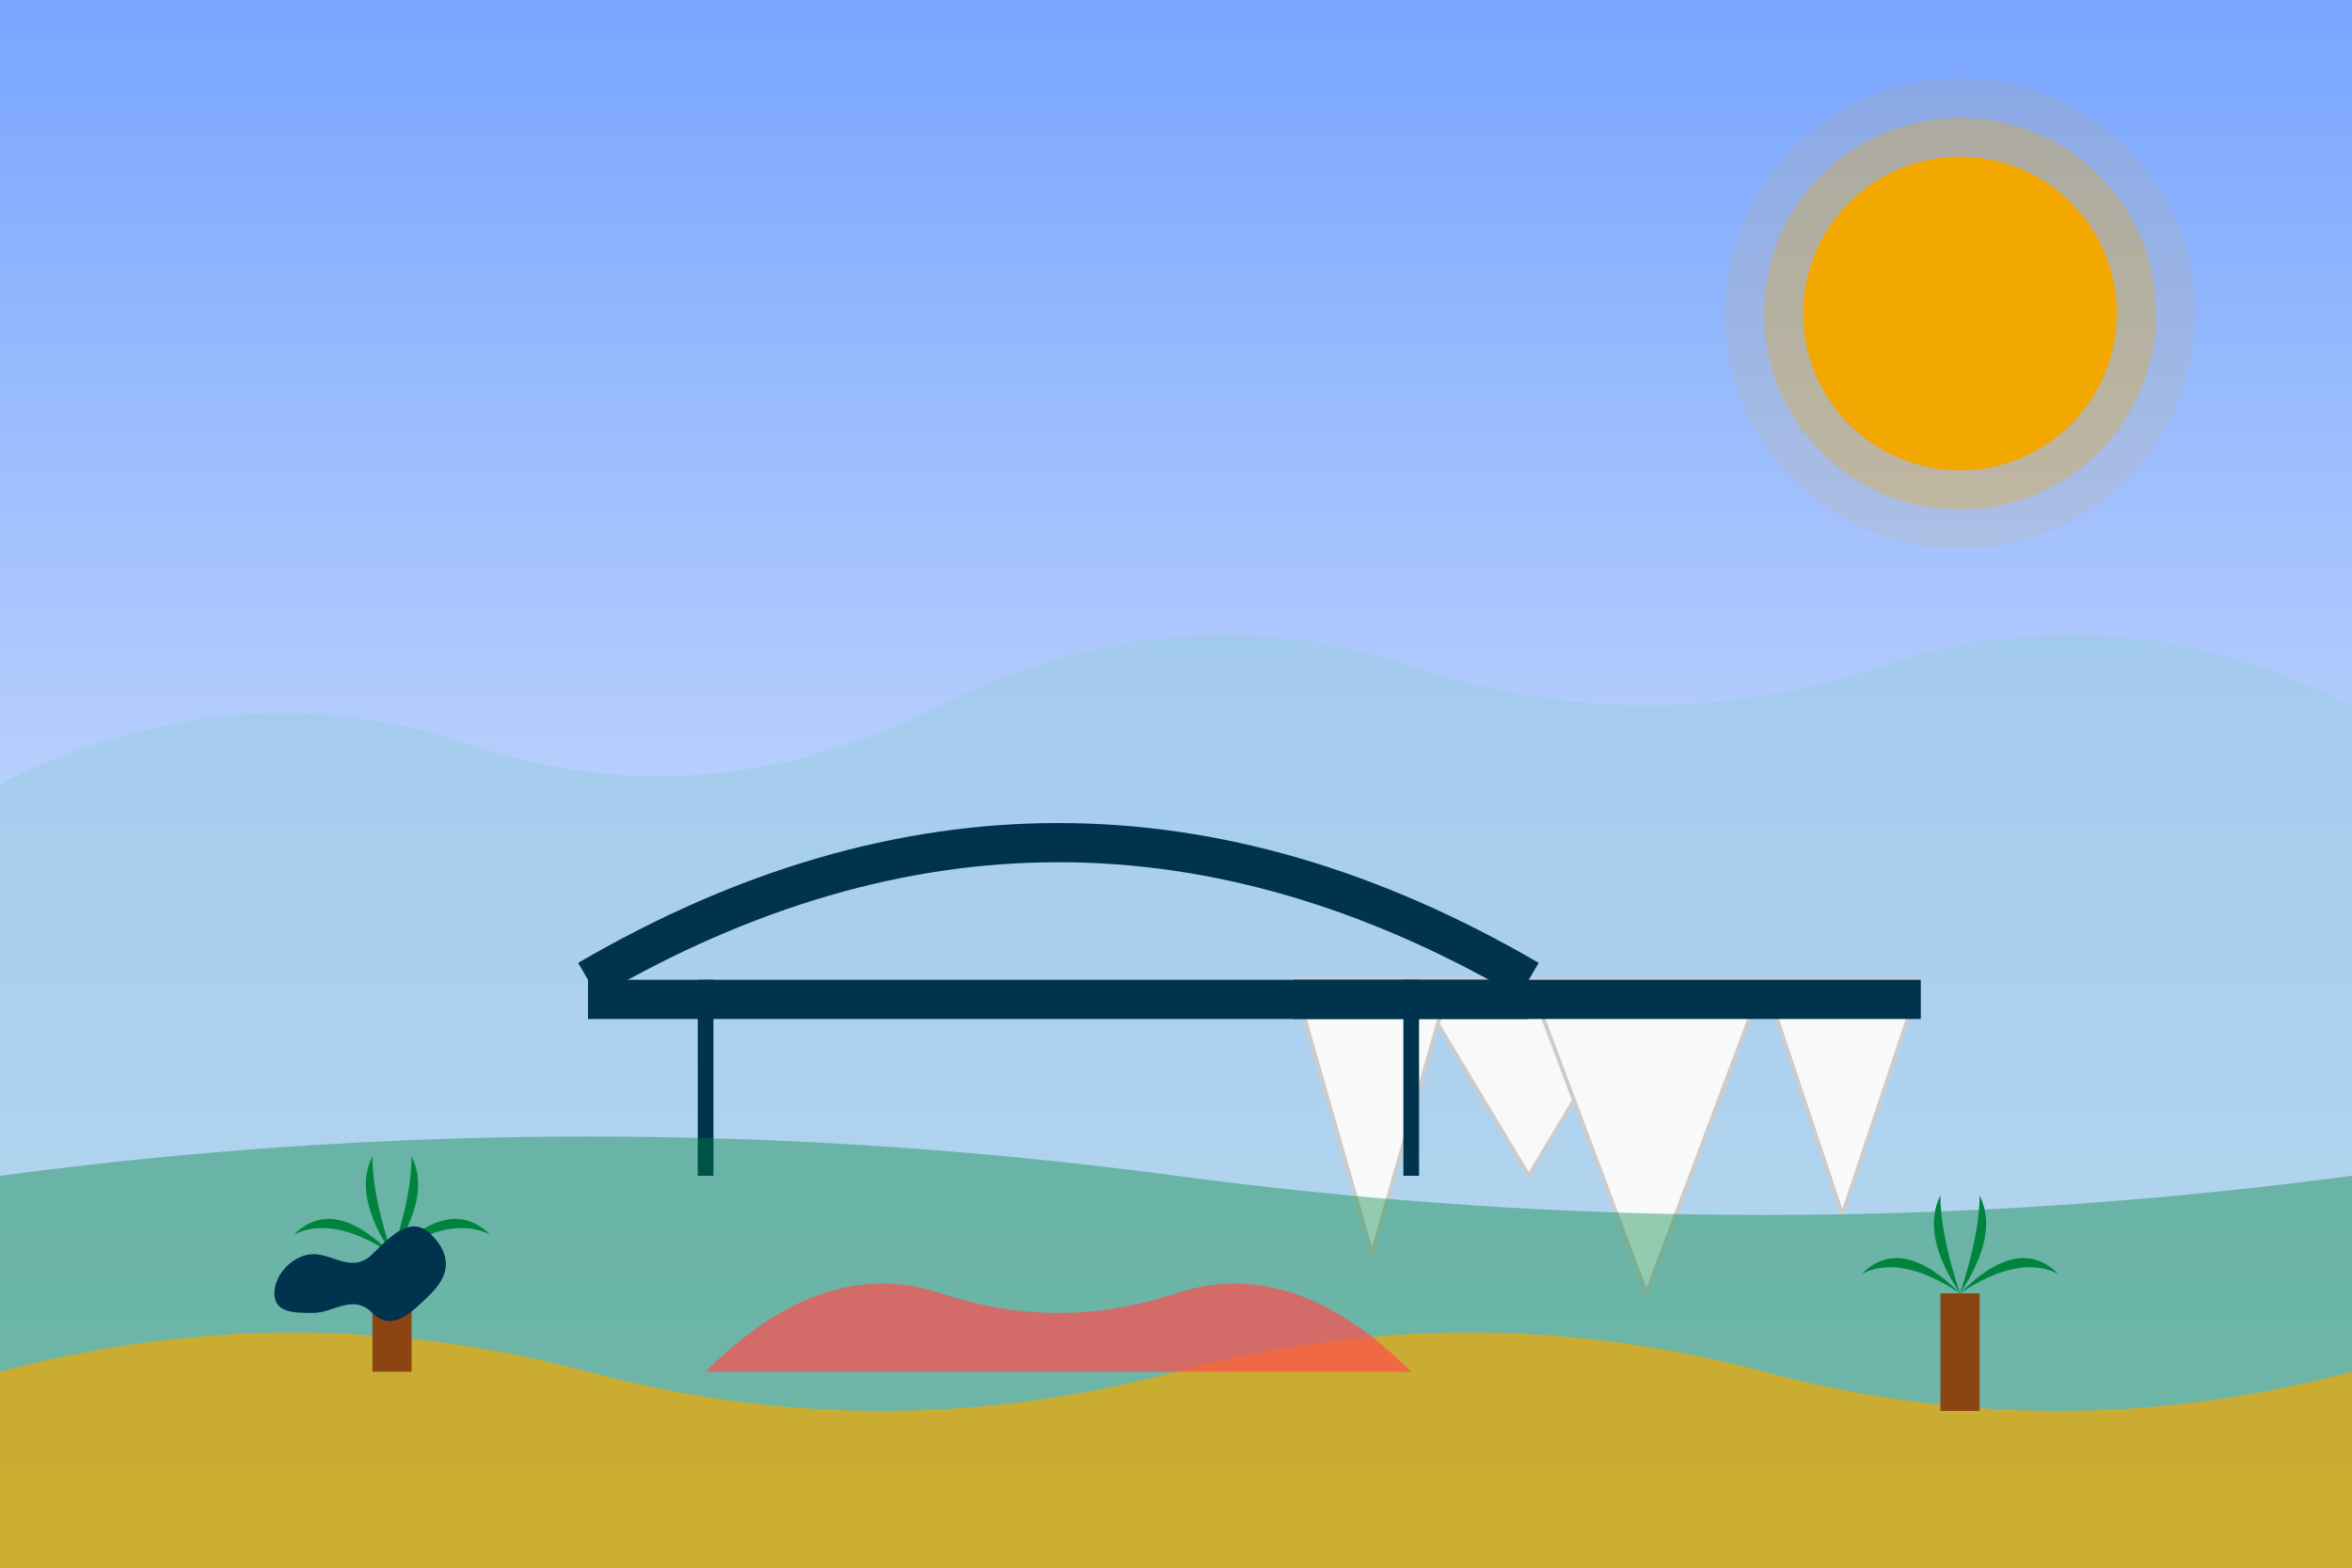
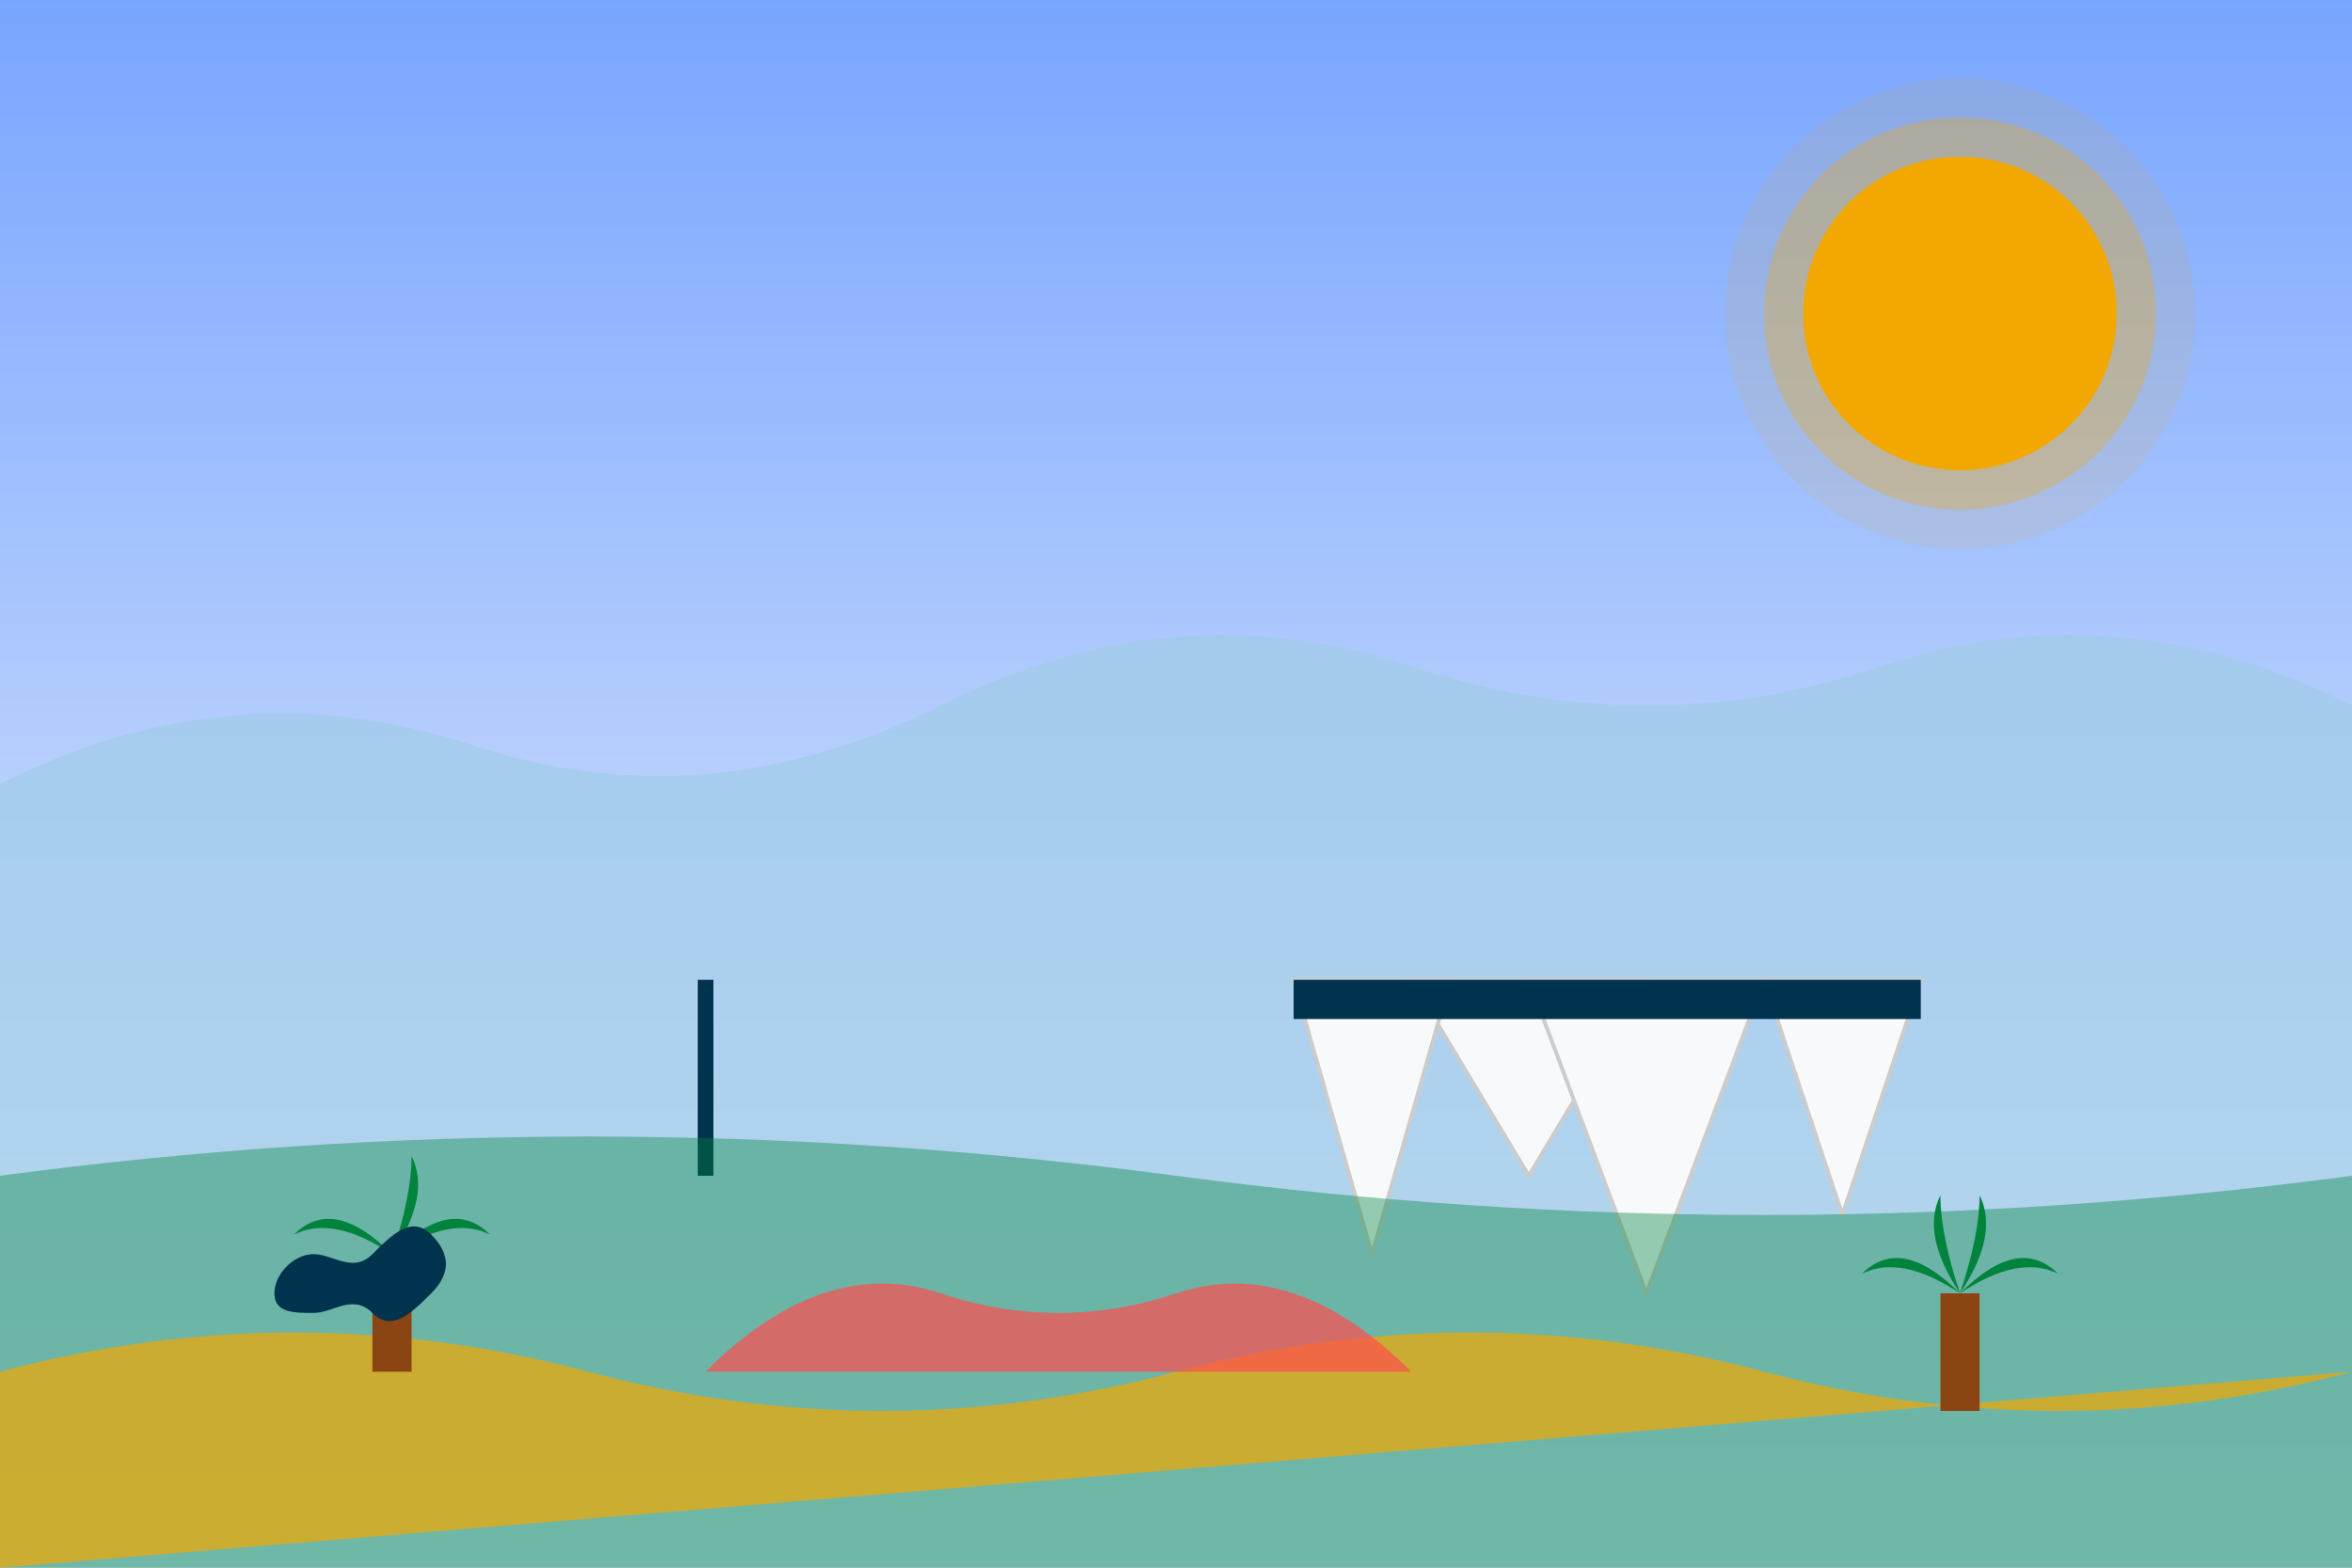
<svg xmlns="http://www.w3.org/2000/svg" width="600" height="400" viewBox="0 0 600 400">
  <rect x="0" y="0" width="600" height="400" fill="#808080" stroke="none" />
  <defs>
    <linearGradient id="skyGradient" x1="0%" y1="0%" x2="0%" y2="100%">
      <stop offset="0%" style="stop-color:#78A5FF;stop-opacity:1" />
      <stop offset="100%" style="stop-color:#F7F9FB;stop-opacity:1" />
    </linearGradient>
  </defs>
  <rect width="600" height="400" fill="url(#skyGradient)" />
  <circle cx="500" cy="80" r="40" fill="#F2A900" />
  <circle cx="500" cy="80" r="50" fill="#F2A900" opacity="0.3" />
  <circle cx="500" cy="80" r="60" fill="#F2A900" opacity="0.1" />
  <path d="M0,200 Q60,170 120,190 Q180,210 240,180 Q300,150 360,170 Q420,190 480,170 Q540,150 600,180 L600,400 L0,400 Z" fill="#A0CCE8" opacity="0.7" />
  <path d="M360,250 L390,300 L420,250 Z" fill="#F7F9FB" stroke="#CCCCCC" stroke-width="1" />
  <path d="M330,250 L350,320 L370,250 Z" fill="#F7F9FB" stroke="#CCCCCC" stroke-width="1" />
  <path d="M390,250 L420,330 L450,250 Z" fill="#F7F9FB" stroke="#CCCCCC" stroke-width="1" />
  <path d="M450,250 L470,310 L490,250 Z" fill="#F7F9FB" stroke="#CCCCCC" stroke-width="1" />
  <rect x="330" y="250" width="160" height="10" fill="#00334E" />
-   <path d="M150,250 Q270,180 390,250" fill="none" stroke="#00334E" stroke-width="10" />
-   <rect x="150" y="250" width="240" height="10" fill="#00334E" />
  <line x1="180" y1="250" x2="180" y2="300" stroke="#00334E" stroke-width="4" />
-   <line x1="360" y1="250" x2="360" y2="300" stroke="#00334E" stroke-width="4" />
  <path d="M0,300 Q150,280 300,300 Q450,320 600,300 L600,400 L0,400 Z" fill="#00843D" opacity="0.4" />
-   <path d="M0,350 Q75,330 150,350 Q225,370 300,350 Q375,330 450,350 Q525,370 600,350 L600,400 L0,400 Z" fill="#F2A900" opacity="0.7" />
+   <path d="M0,350 Q75,330 150,350 Q225,370 300,350 Q375,330 450,350 Q525,370 600,350 L0,400 Z" fill="#F2A900" opacity="0.7" />
  <g transform="translate(100, 320)">
    <rect x="-5" y="0" width="10" height="30" fill="#8B4513" />
    <path d="M0,0 Q-15,-10 -25,-5 Q-15,-15 0,0" fill="#00843D" />
    <path d="M0,0 Q15,-10 25,-5 Q15,-15 0,0" fill="#00843D" />
-     <path d="M0,0 Q-10,-15 -5,-25 Q-5,-15 0,0" fill="#00843D" />
    <path d="M0,0 Q10,-15 5,-25 Q5,-15 0,0" fill="#00843D" />
  </g>
  <g transform="translate(500, 330)">
    <rect x="-5" y="0" width="10" height="30" fill="#8B4513" />
    <path d="M0,0 Q-15,-10 -25,-5 Q-15,-15 0,0" fill="#00843D" />
    <path d="M0,0 Q15,-10 25,-5 Q15,-15 0,0" fill="#00843D" />
    <path d="M0,0 Q-10,-15 -5,-25 Q-5,-15 0,0" fill="#00843D" />
    <path d="M0,0 Q10,-15 5,-25 Q5,-15 0,0" fill="#00843D" />
  </g>
  <path d="M70,330 C70,325 75,320 80,320 C85,320 90,325 95,320 C100,315 105,310 110,315 C115,320 115,325 110,330 C105,335 100,340 95,335 C90,330 85,335 80,335 C75,335 70,335 70,330Z" fill="#00334E" />
  <path d="M180,350 Q210,320 240,330 Q270,340 300,330 Q330,320 360,350 Z" fill="#FF4D4D" opacity="0.7" />
</svg>